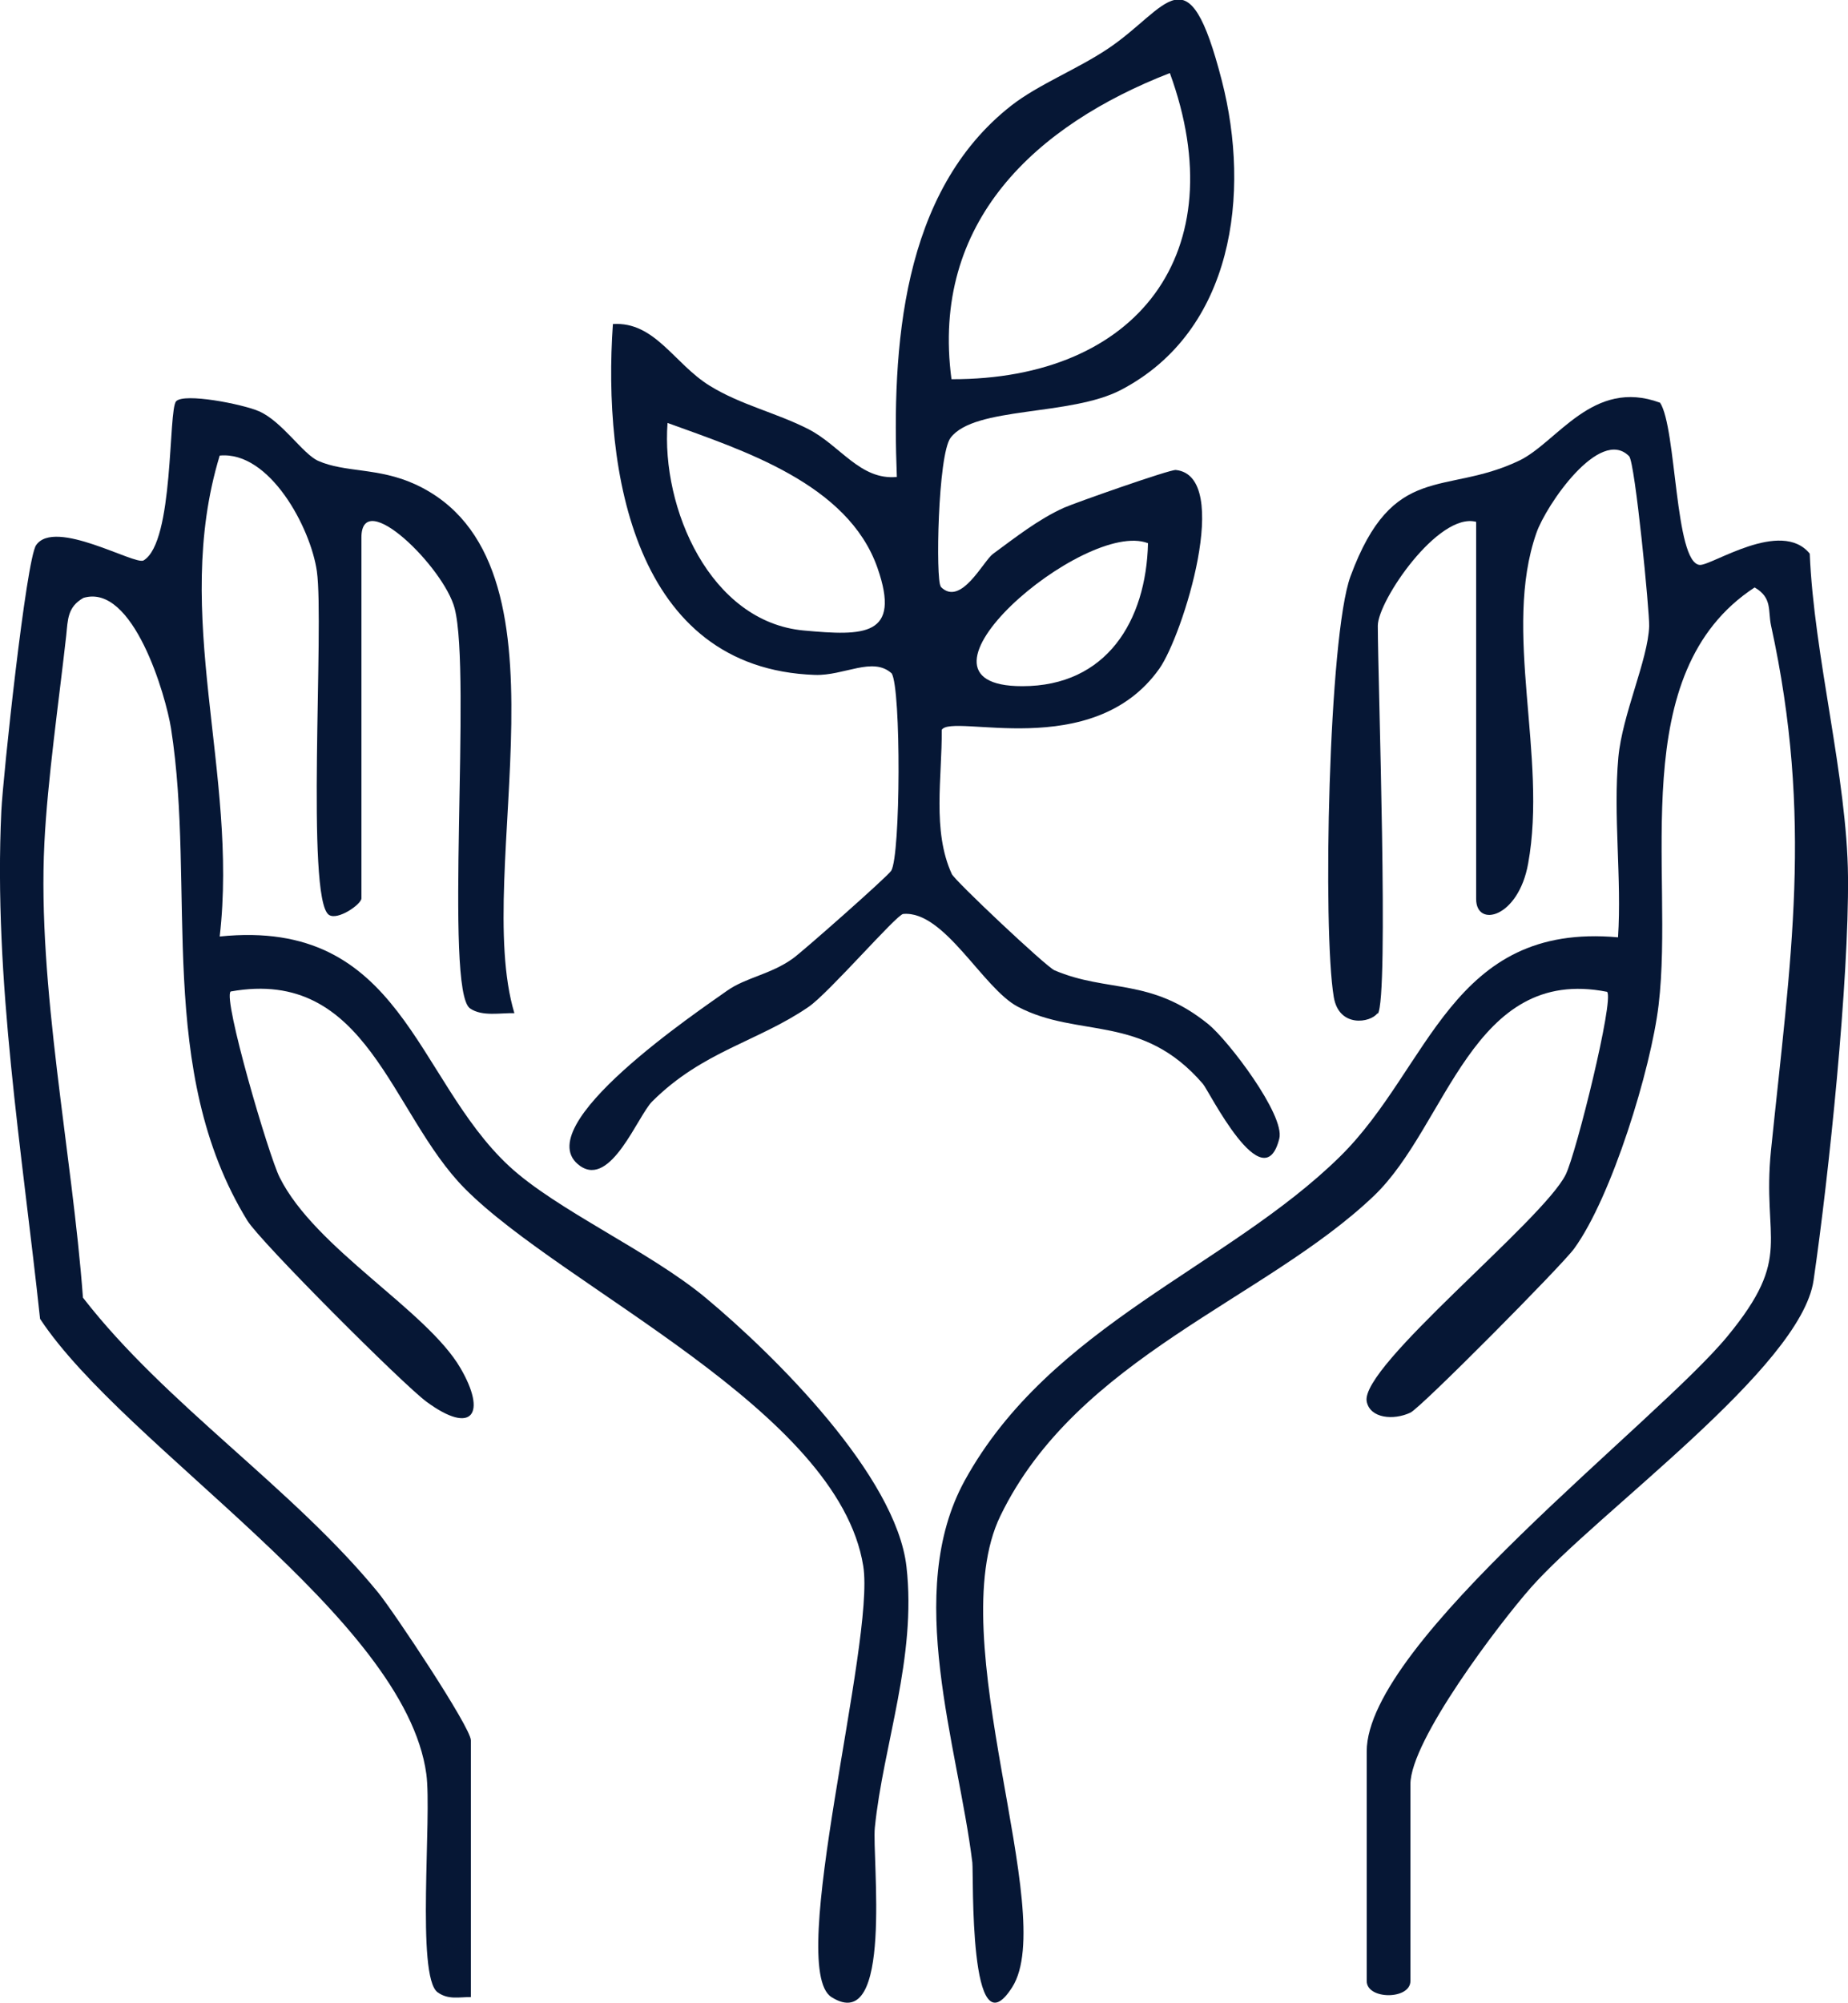
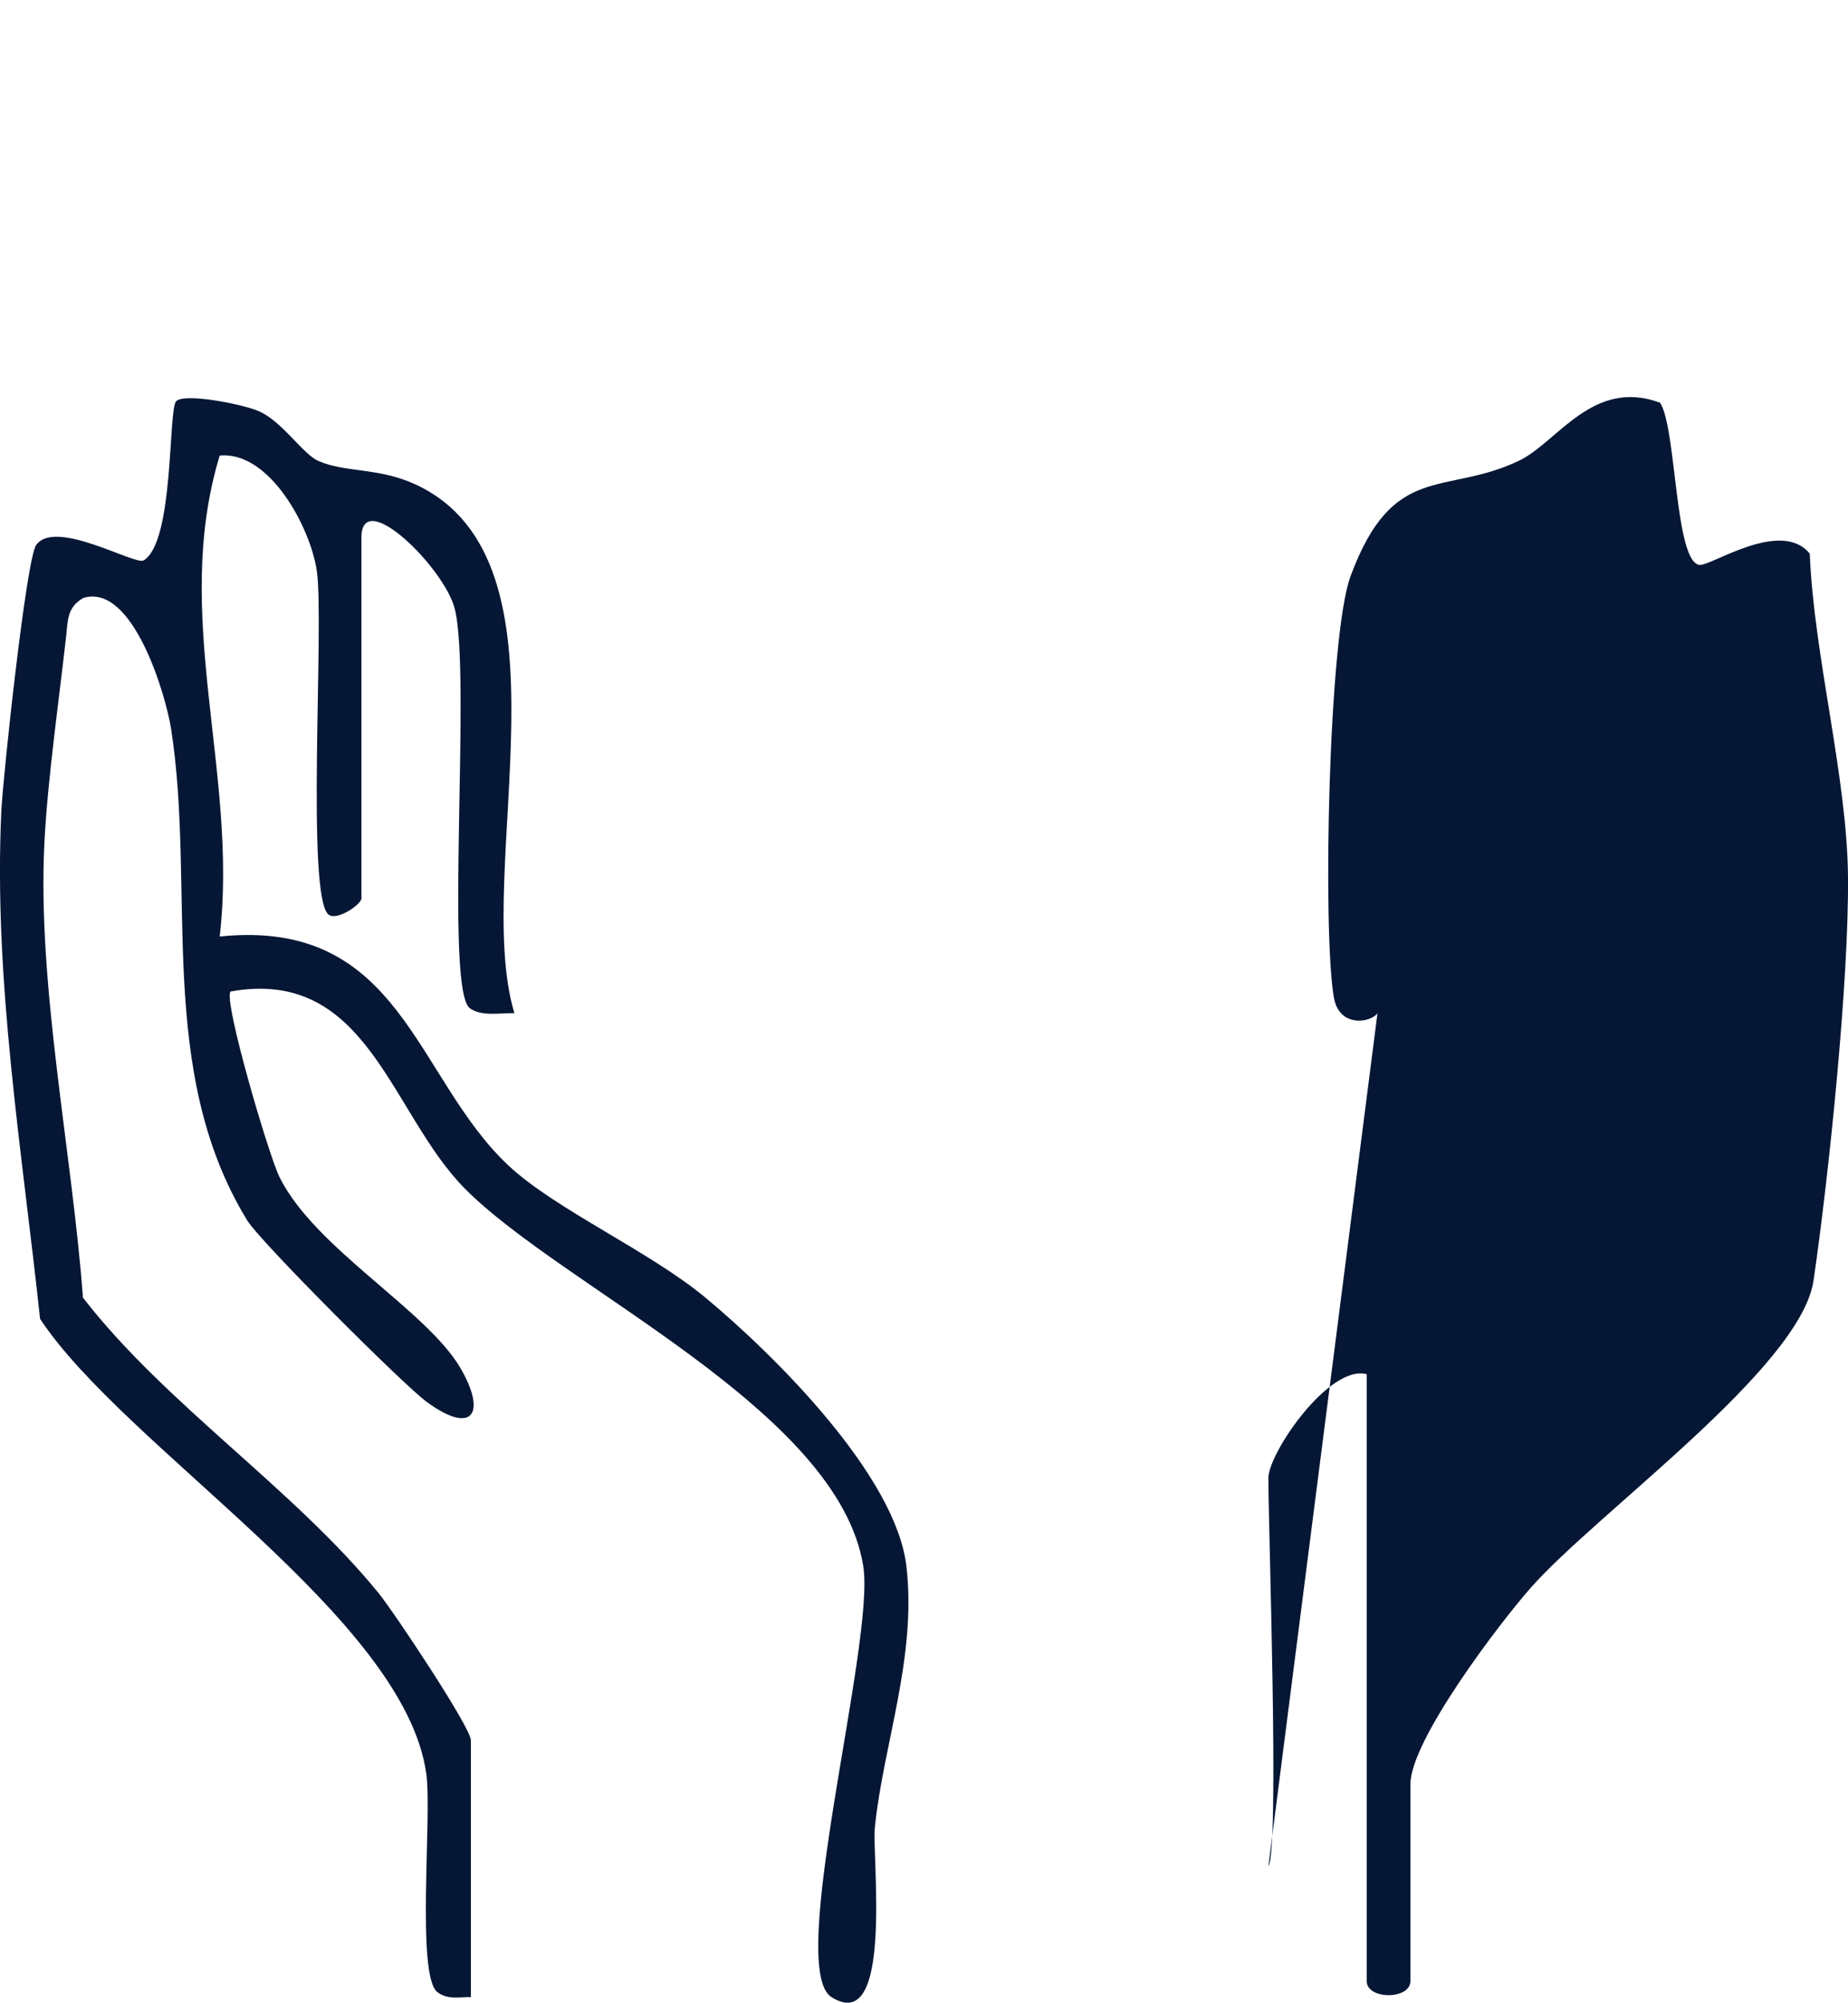
<svg xmlns="http://www.w3.org/2000/svg" viewBox="0 0 111.62 120.89" data-name="Layer 2" id="Layer_2">
  <defs>
    <style>
      .cls-1 {
        fill: #061735;
      }
    </style>
  </defs>
  <g data-name="Layer 1" id="Layer_1-2">
    <g>
-       <path d="M83.2,61.16c-.41.58-2.33.9-2.64-.98-.68-4.05-.32-21.77,1.01-25.39,2.57-6.96,5.69-4.84,10.18-6.98,2.31-1.1,4.45-5.01,8.52-3.5,1,1.53.88,9.65,2.39,9.79.72.06,4.91-2.81,6.65-.68.25,6.16,2.26,13.51,2.31,19.5.06,6.27-1.15,18-2.08,24.37-.77,5.27-13.06,14-17.08,18.55-1.93,2.19-7.27,9.22-7.27,11.86v11.88c0,1.14-2.64,1.14-2.64,0v-13.86c0-6.61,17.51-19.86,21.79-25.06,4.02-4.88,2.07-5.72,2.63-11.23,1.18-11.53,2.56-19.97,0-31.68-.19-.89.09-1.67-.99-2.29-7.88,5.16-4.83,17.1-5.8,25.21-.46,3.86-2.83,11.58-5.1,14.7-.74,1.02-9.26,9.61-9.89,9.9-1.02.48-2.44.35-2.64-.67-.41-2.12,10.65-10.93,12.02-13.7.63-1.27,2.94-10.59,2.5-11.03-8.17-1.62-9.64,8.07-14.08,12.31-6.58,6.28-17.93,9.75-22.57,19.33-3.6,7.43,3.55,23.98.72,28.44-2.64,4.16-2.33-6.83-2.41-7.52-.86-7.04-4.17-16.3-.46-23.06,5.17-9.39,15.88-12.88,22.67-19.56,5.46-5.37,6.7-14.14,16.79-13.23.23-3.54-.3-7.37.02-10.87.24-2.59,1.79-5.88,1.86-7.91.03-.82-.85-9.89-1.21-10.26-1.77-1.8-5.02,2.96-5.6,4.63-2.07,5.91.68,13.49-.5,19.96-.59,3.28-3.14,3.89-3.14,2.14v-22.77c-2.28-.6-5.94,4.77-5.94,6.27,0,3.1.68,22.47,0,23.43Z" class="cls-1" />
+       <path d="M83.2,61.16c-.41.58-2.33.9-2.64-.98-.68-4.05-.32-21.77,1.01-25.39,2.57-6.96,5.69-4.84,10.18-6.98,2.31-1.1,4.45-5.01,8.52-3.5,1,1.53.88,9.65,2.39,9.79.72.06,4.91-2.81,6.65-.68.25,6.16,2.26,13.51,2.31,19.5.06,6.27-1.15,18-2.08,24.37-.77,5.27-13.06,14-17.08,18.55-1.93,2.19-7.27,9.22-7.27,11.86v11.88c0,1.14-2.64,1.14-2.64,0v-13.86v-22.77c-2.28-.6-5.94,4.77-5.94,6.27,0,3.1.68,22.47,0,23.43Z" class="cls-1" />
      <path d="M28.45,120.55c-.71-.01-1.37.18-2.02-.29-1.31-.96-.33-10.63-.68-13.18-1.3-9.47-18.19-19.69-23.33-27.47C1.34,69.5-.4,59.15.08,48.96c.1-2.07,1.5-15.18,2.1-16.05,1.12-1.64,5.97,1.22,6.49.92,1.86-1.1,1.48-9.1,1.97-9.61s3.96.16,4.99.6c1.4.6,2.66,2.59,3.59,3,1.63.72,3.62.39,5.85,1.41,10.1,4.63,3.4,23.3,6,31.93-.84-.03-1.94.22-2.68-.29-1.57-1.08.1-20.21-.93-24.15-.64-2.46-5.63-7.38-5.63-4.27v21.78c0,.35-1.44,1.36-1.97.99-1.4-1-.27-17.52-.72-20.73-.37-2.62-2.85-7.28-5.87-6.99-2.94,9.68,1.14,19.14,0,29.03,11.01-1.13,11.77,8.56,17.48,13.86,2.86,2.65,8.46,5.12,11.86,7.94,4.21,3.5,11.51,10.75,12.14,16.23s-1.41,10.79-1.91,15.76c-.18,1.78,1.14,12.61-2.62,10.23-2.78-1.76,2.66-21.43,1.92-26.02-1.51-9.42-18.09-16.76-24.06-22.78-4.51-4.54-5.86-13.39-14.15-11.9-.48.44,2.3,9.91,2.96,11.22,2.15,4.31,8.88,8.01,10.92,11.51,1.6,2.74.74,4.08-2.04,2.04-1.41-1.03-10.05-9.67-10.83-10.94-5.57-9.07-3.09-20.02-4.61-29.71-.31-1.96-2.28-8.78-5.29-7.88-.97.55-.94,1.31-1.04,2.27-.44,3.94-1.13,8.72-1.32,12.54-.43,8.67,1.68,18.67,2.33,27.43,5.01,6.46,12.64,11.46,17.83,17.8.93,1.14,5.6,8.14,5.6,8.92v15.51Z" class="cls-1" />
-       <path d="M56.82,35.42c1.21,1.23,2.57-1.55,3.15-1.98,1.35-.99,2.74-2.09,4.29-2.79.65-.29,6.41-2.32,6.76-2.28,3.45.36.42,10-1,12-4.03,5.68-12.54,2.65-13.14,3.69.03,2.84-.59,6.09.61,8.7.18.4,5.69,5.59,6.2,5.81,3.22,1.37,5.8.43,9.29,3.25,1.21.98,4.65,5.5,4.29,6.91-.95,3.8-4.26-2.9-4.61-3.3-3.68-4.28-7.5-2.73-11.18-4.66-2.12-1.11-4.44-5.83-6.93-5.6-.4.04-4.49,4.77-5.7,5.6-3.07,2.11-6.4,2.67-9.46,5.72-.87.87-2.49,5.2-4.35,3.89-3.34-2.35,7.33-9.47,8.88-10.58,1.13-.8,2.64-.98,3.98-1.95.6-.43,5.72-4.95,5.93-5.29.57-.93.6-10.98.03-11.91-1.14-1.04-2.87.15-4.64.09-10.93-.38-12.82-12.34-12.2-21.18,2.54-.16,3.7,2.4,5.84,3.72,1.87,1.16,4.02,1.63,5.96,2.62s3.13,3.1,5.35,2.89c-.3-7.75.24-17.21,6.93-22.43,1.62-1.26,3.95-2.17,5.82-3.42,3.64-2.43,4.82-6.07,6.88,1.93,1.75,6.81.71,15.1-6.08,18.66-3.07,1.61-8.84.98-10.3,2.89-.78,1.02-.91,8.64-.6,8.97ZM70.66,4.41c-8.07,3.14-14.46,8.95-13.19,18.48,11.23.03,17.14-7.65,13.19-18.48ZM40.32,25.53c-.39,5.14,2.57,12.02,8.24,12.53,3.62.33,5.89.37,4.44-3.78-1.78-5.09-8.14-7.1-12.68-8.75ZM69.34,32.79c-3.82-1.49-15.67,8.64-7.59,8.63,5.09,0,7.48-3.94,7.59-8.63Z" class="cls-1" />
    </g>
  </g>
</svg>